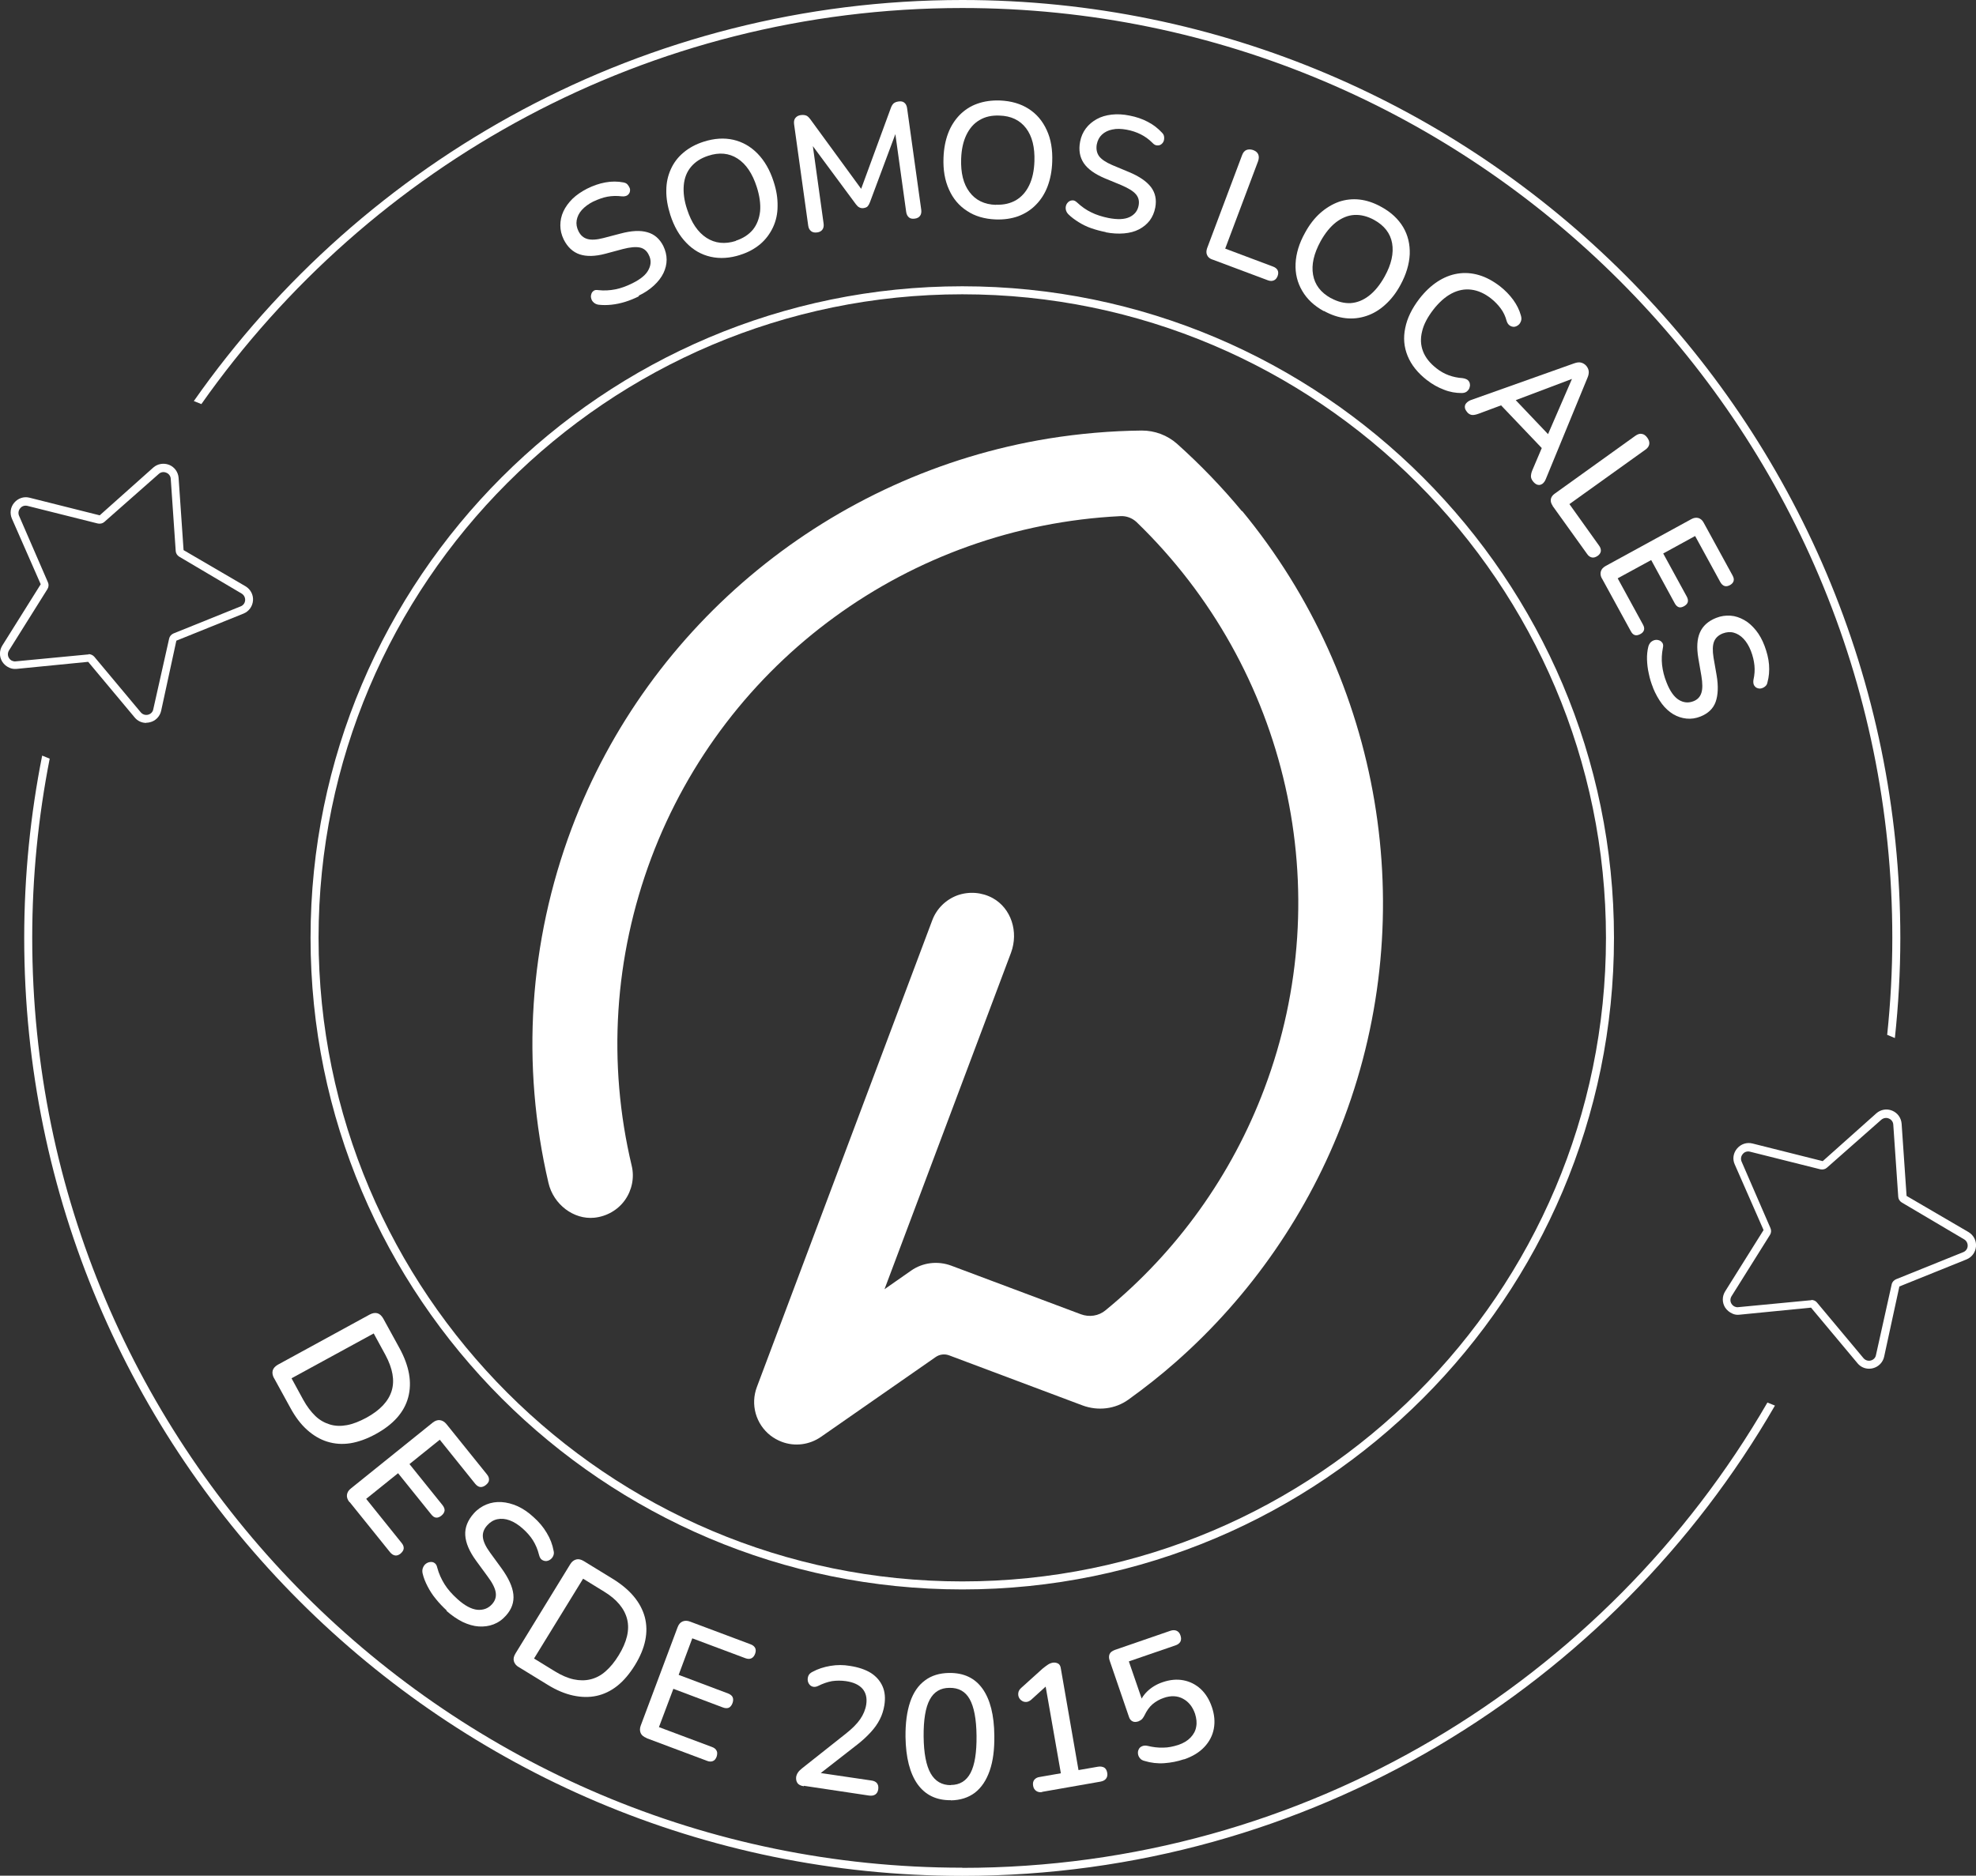
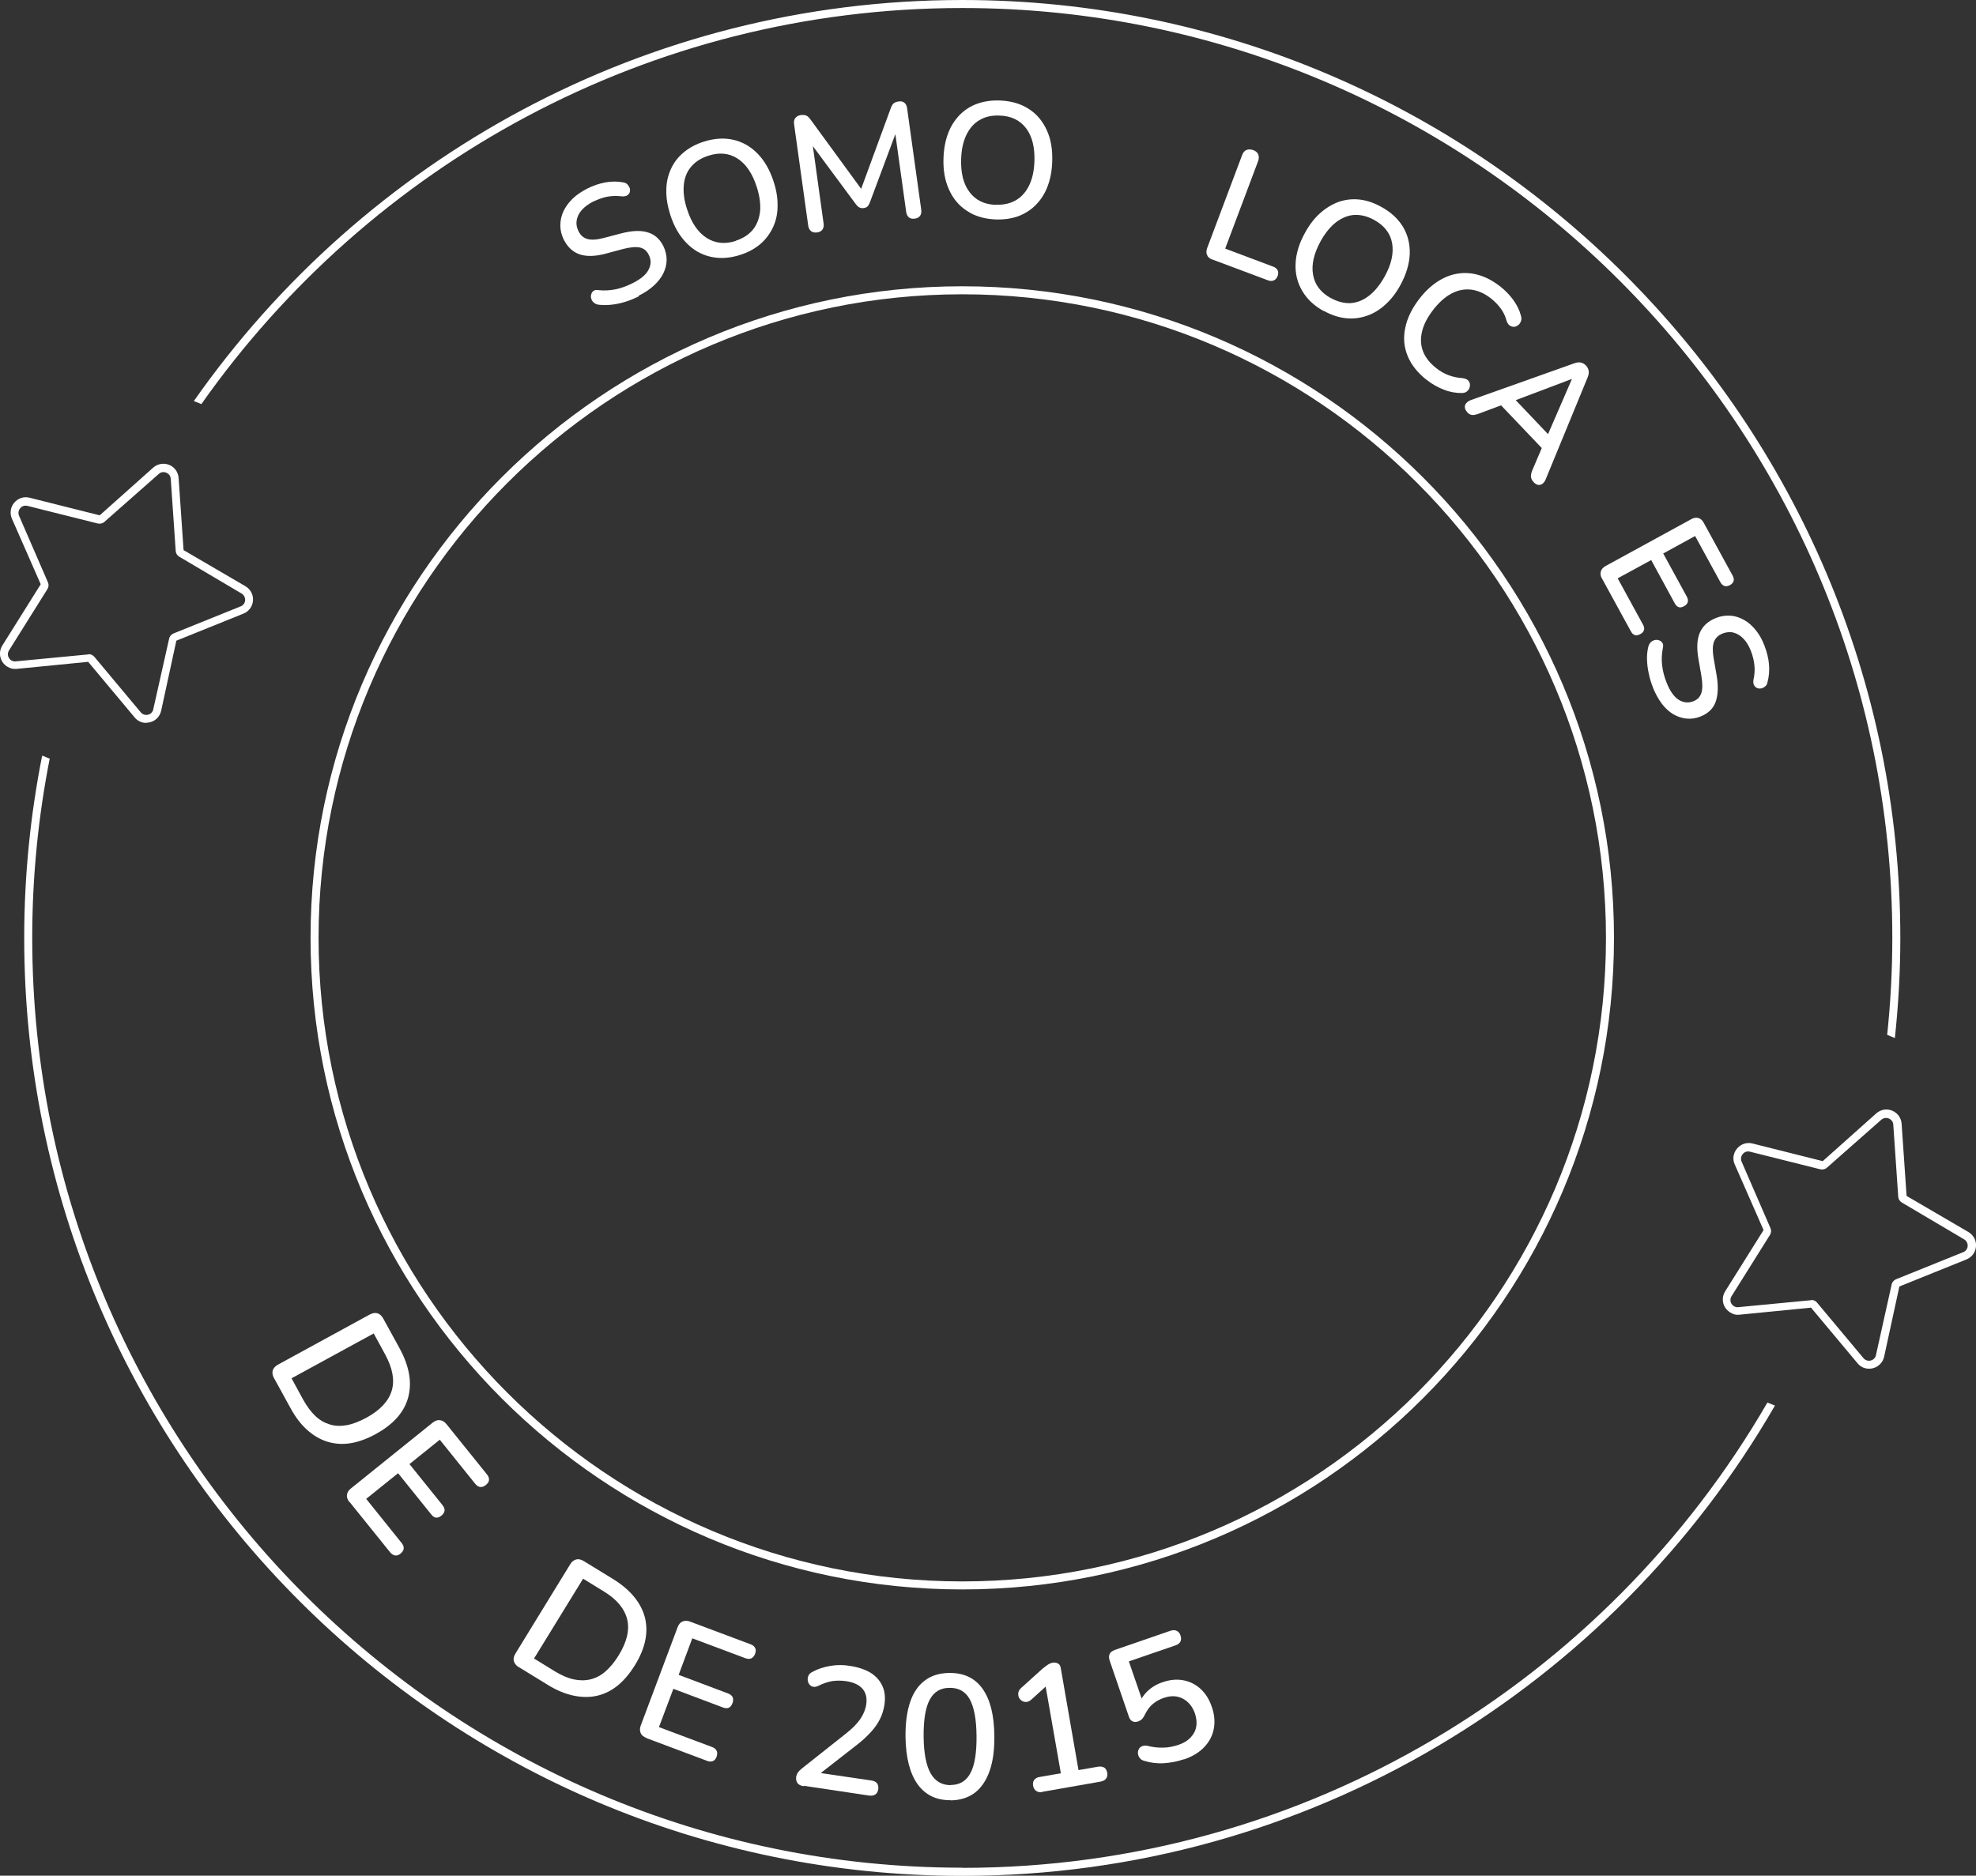
<svg xmlns="http://www.w3.org/2000/svg" id="Capa_2" viewBox="0 0 123.25 117.02">
  <rect x="0" y="0" width="123.25" height="117.02" fill="#333333" stroke="none" />
  <defs>
    <style>.cls-1{fill:#fff;}</style>
  </defs>
  <g id="Capa_1-2">
    <g>
      <g>
        <path class="cls-1" d="m39.86,18.48c-.28.14-.57.26-.86.35-.29.09-.58.15-.86.18-.28.03-.55.03-.81,0-.12-.02-.23-.07-.3-.14-.08-.07-.13-.15-.15-.24-.03-.09-.03-.18,0-.27.02-.09.07-.16.14-.21.07-.06.17-.07.3-.05.36.04.72.02,1.07-.05.35-.07.7-.2,1.06-.38.52-.26.86-.54,1.01-.86.16-.31.16-.62,0-.92-.12-.25-.31-.4-.56-.45-.25-.05-.6-.02-1.06.1l-1.08.29c-.64.17-1.18.18-1.6.04-.42-.14-.76-.45-1-.93-.14-.29-.21-.58-.21-.88s.06-.59.19-.87c.13-.28.32-.54.57-.79.25-.24.56-.45.91-.63.38-.19.76-.32,1.14-.39.38-.07.76-.07,1.12,0,.11.02.2.06.26.13s.11.15.14.23.02.17,0,.25c-.03.08-.08.15-.16.2-.08.05-.19.07-.33.06-.32-.04-.62-.03-.9.02-.28.05-.57.16-.88.3-.3.15-.54.33-.72.53-.18.2-.28.42-.32.64-.04.23,0,.45.11.68.13.26.31.42.56.49.24.07.58.05,1-.06l1.07-.28c.68-.18,1.23-.21,1.67-.08.43.12.76.4.99.85.14.29.21.58.21.86,0,.29-.07.57-.2.84-.13.27-.33.53-.59.77-.26.24-.58.46-.96.64Z" />
        <path class="cls-1" d="m46.18,15.9c-.65.21-1.27.25-1.85.12-.58-.13-1.09-.42-1.52-.87-.44-.45-.77-1.03-1-1.74-.17-.54-.26-1.05-.25-1.53,0-.48.1-.92.28-1.32.18-.4.44-.75.79-1.04.34-.29.76-.52,1.26-.68.66-.21,1.27-.25,1.85-.12.57.13,1.08.42,1.51.86.43.44.77,1.02,1,1.74.18.54.26,1.05.25,1.54,0,.48-.1.93-.29,1.33s-.45.75-.79,1.04c-.35.29-.76.52-1.25.67Zm-.29-.88c.46-.15.81-.38,1.07-.69.25-.31.4-.7.45-1.15.04-.45-.03-.96-.21-1.52-.27-.84-.67-1.43-1.2-1.77-.53-.34-1.14-.4-1.83-.17-.46.15-.81.38-1.07.69s-.41.69-.45,1.14c-.04.45.02.96.21,1.52.27.83.67,1.42,1.21,1.77.53.34,1.14.41,1.83.19Z" />
        <path class="cls-1" d="m50.97,14.5c-.16.02-.28,0-.38-.08-.1-.08-.16-.19-.18-.35l-.88-6.32c-.02-.16,0-.29.08-.39.08-.1.19-.16.34-.18.14-.02.26,0,.34.03s.17.12.26.24l3.36,4.6-.31.04,1.96-5.34c.05-.14.11-.24.18-.3.07-.06.17-.1.31-.12.15-.02.27,0,.36.08.09.07.15.19.17.35l.88,6.32c.02.16,0,.28-.07.38-.07.1-.18.16-.33.18-.16.02-.28,0-.37-.08-.09-.08-.15-.19-.17-.35l-.73-5.25.22-.03-1.75,4.69c-.04.11-.09.19-.14.25-.05.06-.14.09-.24.11-.11.02-.2,0-.28-.04-.08-.04-.15-.11-.21-.19l-2.99-4.04.24-.03.73,5.26c.02.16,0,.28-.07.38-.07.1-.18.16-.33.18Z" />
        <path class="cls-1" d="m62.09,13.69c-.68-.03-1.28-.2-1.77-.53-.5-.32-.88-.77-1.13-1.34-.26-.57-.37-1.23-.34-1.98.02-.57.12-1.08.29-1.53.17-.45.42-.83.72-1.14.31-.31.67-.55,1.1-.7.42-.15.9-.22,1.42-.2.69.03,1.28.2,1.78.52.5.32.87.76,1.13,1.33.26.56.37,1.22.34,1.98-.02.57-.12,1.08-.29,1.53-.17.45-.42.84-.73,1.15-.31.32-.68.55-1.1.71-.42.15-.89.22-1.41.2Zm.04-.92c.48.02.89-.08,1.24-.28.35-.21.62-.51.82-.92.2-.41.31-.91.33-1.5.03-.88-.14-1.57-.52-2.07s-.93-.77-1.66-.79c-.48-.02-.89.07-1.24.28-.35.2-.62.51-.82.92s-.31.91-.33,1.5c-.03.88.14,1.57.52,2.07.38.51.93.78,1.65.8Z" />
-         <path class="cls-1" d="m68.97,14.48c-.31-.06-.61-.14-.9-.24-.29-.1-.55-.23-.79-.38-.24-.15-.46-.31-.64-.49-.09-.09-.14-.19-.16-.29-.02-.1-.01-.2.02-.28.03-.09.09-.16.16-.22.07-.05.15-.08.25-.08s.18.05.28.14c.27.25.56.46.88.61.32.16.68.27,1.07.35.57.11,1.01.09,1.32-.06.31-.15.5-.39.56-.72.05-.27,0-.5-.17-.7-.17-.2-.47-.38-.91-.57l-1.04-.43c-.61-.26-1.05-.57-1.3-.94-.25-.37-.33-.82-.23-1.34.06-.32.18-.59.36-.83s.41-.43.68-.58.58-.24.93-.28c.35-.04.72-.02,1.11.06.42.08.8.21,1.14.39.35.18.64.41.89.68.08.08.12.16.13.26.01.1,0,.19-.03.27-.03.08-.09.15-.16.2-.07.05-.16.07-.25.06-.1,0-.2-.06-.29-.16-.23-.23-.47-.4-.73-.53s-.55-.23-.88-.29c-.33-.06-.63-.07-.89-.01-.26.05-.48.16-.65.32-.17.16-.27.36-.32.61-.05.28,0,.53.14.73.15.2.43.39.83.56l1.03.43c.65.27,1.1.58,1.38.94.27.36.36.78.27,1.27-.06.32-.18.59-.35.82-.18.23-.4.41-.67.55-.27.14-.58.22-.93.25-.35.03-.74.01-1.15-.07Z" />
        <path class="cls-1" d="m75.61,16.19c-.16-.06-.27-.15-.32-.28-.06-.12-.05-.27,0-.42l2.18-5.8c.06-.17.15-.28.27-.33s.26-.05.42,0c.16.06.27.15.32.27.05.12.05.26-.01.43l-2.05,5.45,2.98,1.12c.14.05.24.13.29.23.05.1.05.22,0,.36-.05.13-.13.23-.23.27-.11.05-.23.05-.37,0l-3.47-1.3Z" />
        <path class="cls-1" d="m82.57,19.41c-.6-.33-1.05-.75-1.35-1.27-.3-.51-.44-1.08-.41-1.7.03-.62.22-1.26.59-1.92.27-.5.59-.91.95-1.23.36-.32.75-.55,1.16-.7.41-.14.85-.19,1.29-.14s.9.2,1.36.46c.61.33,1.06.76,1.36,1.26.3.51.43,1.07.41,1.69-.03.62-.22,1.26-.58,1.92-.27.5-.59.91-.95,1.23-.36.33-.75.56-1.17.7s-.85.19-1.3.14c-.45-.05-.9-.2-1.35-.45Zm.45-.81c.42.23.83.33,1.23.31.4-.03.78-.18,1.14-.46.36-.28.68-.67.97-1.19.43-.77.58-1.47.47-2.09-.11-.62-.49-1.1-1.12-1.45-.42-.23-.83-.33-1.23-.31-.4.02-.78.18-1.14.45-.36.28-.68.67-.97,1.19-.42.77-.58,1.46-.47,2.09s.48,1.11,1.11,1.46Z" />
        <path class="cls-1" d="m89.01,23.72c-.58-.45-.98-.95-1.21-1.51-.23-.56-.28-1.14-.15-1.75.12-.61.42-1.22.88-1.82.35-.45.72-.8,1.13-1.07.4-.26.82-.43,1.26-.5.43-.07.88-.04,1.32.09.45.13.89.37,1.32.7.32.25.59.53.82.84.23.32.39.64.48.97.04.13.05.25.01.36-.04.11-.09.19-.17.25-.08.06-.16.1-.26.11-.09,0-.18-.02-.27-.08s-.16-.16-.2-.3c-.07-.27-.19-.53-.36-.76-.17-.23-.37-.44-.61-.63-.41-.32-.82-.5-1.24-.55-.41-.05-.82.03-1.22.24-.4.21-.78.55-1.14,1.01-.36.47-.6.92-.7,1.36-.11.44-.09.85.06,1.24.15.39.43.74.84,1.06.24.19.49.33.76.43.27.1.56.16.86.18.14.02.25.06.33.12.07.07.12.14.13.24.02.09,0,.18-.03.27-.04.09-.1.16-.18.22-.09.06-.19.08-.31.08-.36,0-.73-.06-1.1-.21-.37-.14-.73-.34-1.06-.6Z" />
        <path class="cls-1" d="m91.53,25.73c-.09-.1-.15-.2-.16-.3-.01-.1.01-.19.08-.27.07-.08.16-.15.29-.2l6.44-2.29c.17-.06.31-.08.43-.05.12.03.23.09.32.19.08.09.14.2.16.32.02.12,0,.27-.07.43l-2.6,6.32c-.05.13-.12.23-.21.3-.09.06-.18.09-.27.07-.09-.01-.19-.07-.28-.17-.1-.11-.16-.22-.17-.34,0-.12.02-.25.09-.41l.71-1.67.12.55-3.02-3.17.53.14-1.69.63c-.17.06-.3.09-.41.08-.11-.01-.21-.07-.3-.16Zm6.49-2.08l-3.73,1.41v-.36s2.5,2.63,2.5,2.63h-.34s1.59-3.67,1.59-3.67v-.02Z" />
-         <path class="cls-1" d="m96.85,31.56c-.1-.14-.14-.28-.12-.41.02-.13.1-.25.24-.35l5.03-3.61c.14-.1.28-.15.41-.12.13.02.24.1.34.24.1.14.14.27.12.4-.02.13-.1.25-.25.35l-4.73,3.39,1.85,2.59c.09.12.12.24.11.35-.02.11-.08.21-.2.29-.12.08-.23.12-.35.1-.11-.02-.22-.09-.3-.21l-2.16-3.01Z" />
        <path class="cls-1" d="m99.92,36.1c-.09-.16-.11-.31-.07-.45.04-.14.14-.25.3-.34l5.34-2.92c.16-.09.31-.11.45-.07.13.04.25.14.33.3l1.8,3.29c.07.13.09.24.06.34-.03.1-.1.18-.22.25-.13.07-.24.09-.34.06-.1-.03-.19-.11-.26-.23l-1.58-2.89-1.99,1.09,1.47,2.69c.07.13.09.25.06.35-.03.1-.11.18-.23.25-.13.07-.24.09-.33.06s-.18-.11-.25-.24l-1.47-2.7-2.09,1.14,1.58,2.89c.07.13.09.24.06.34-.03.1-.11.19-.23.25-.13.07-.24.09-.34.06-.1-.03-.18-.11-.25-.24l-1.8-3.29Z" />
        <path class="cls-1" d="m103.11,42.91c-.12-.29-.21-.59-.27-.89-.07-.3-.1-.59-.11-.87s.02-.55.08-.8c.03-.12.09-.22.16-.29.08-.07.16-.11.25-.13s.18-.01.27.02c.09.03.15.09.2.16s.06.18.03.31c-.07.36-.09.71-.05,1.07.04.35.13.72.28,1.09.21.54.47.9.76,1.08s.6.21.91.09c.26-.1.42-.27.5-.52.08-.24.08-.6,0-1.07l-.19-1.1c-.11-.66-.08-1.19.1-1.6.18-.41.51-.71,1.01-.91.3-.12.6-.16.9-.14s.58.12.85.27c.27.15.51.37.73.64.22.27.4.6.54.97.15.4.25.79.28,1.17.03.39,0,.76-.1,1.12-.02.11-.07.19-.15.25-.07.06-.16.1-.25.12-.09.02-.17,0-.25-.03s-.14-.1-.19-.18c-.04-.09-.05-.2-.03-.33.07-.31.09-.61.06-.9-.03-.29-.1-.59-.22-.9-.12-.31-.28-.57-.46-.76s-.39-.32-.61-.38-.45-.04-.69.05c-.27.11-.45.28-.54.51-.09.23-.1.57-.03,1l.19,1.09c.12.69.09,1.25-.06,1.67s-.47.72-.94.91c-.3.12-.59.16-.88.13-.29-.03-.56-.12-.82-.27-.26-.16-.5-.37-.71-.65s-.4-.62-.56-1.01Z" />
      </g>
      <path class="cls-1" d="m60.02,99.16c-22.41,0-40.65-18.24-40.65-40.65S37.6,17.86,60.02,17.86s40.65,18.23,40.65,40.65-18.24,40.65-40.65,40.65Zm0-80.8c-22.14,0-40.15,18.01-40.15,40.15s18.01,40.15,40.15,40.15,40.15-18.01,40.15-40.15-18.01-40.15-40.15-40.15Z" />
      <g>
        <path class="cls-1" d="m17.09,85.98c-.09-.17-.12-.33-.08-.48.04-.14.15-.26.32-.36l5.73-3.13c.17-.09.33-.12.48-.08.14.04.26.15.36.32l1.02,1.86c.61,1.12.79,2.14.54,3.07-.25.93-.93,1.69-2.03,2.29-.55.3-1.08.49-1.58.57-.51.08-.99.04-1.44-.1-.45-.14-.87-.39-1.26-.74-.39-.35-.73-.8-1.04-1.37l-1.02-1.86Zm1.09,0l.73,1.34c.23.42.49.76.76,1.02s.58.43.91.53.68.11,1.06.04c.38-.07.78-.23,1.21-.46.86-.47,1.38-1.03,1.58-1.68s.06-1.4-.39-2.24l-.73-1.34-5.13,2.8Z" />
        <path class="cls-1" d="m21.8,93.72c-.12-.15-.18-.31-.16-.46.02-.15.1-.29.26-.41l5.08-4.09c.15-.12.3-.18.46-.16.15.02.29.1.41.25l2.52,3.13c.1.12.14.24.13.35,0,.11-.07.21-.19.31-.12.1-.24.14-.35.13-.11-.01-.22-.08-.32-.2l-2.21-2.75-1.89,1.52,2.06,2.56c.1.13.14.24.13.35-.02.11-.08.21-.19.3-.12.1-.23.14-.34.13-.11-.01-.21-.08-.31-.21l-2.06-2.56-1.99,1.6,2.21,2.75c.1.12.14.24.13.35-.01.11-.08.21-.19.31-.12.1-.24.14-.35.12s-.21-.08-.31-.2l-2.52-3.13Z" />
-         <path class="cls-1" d="m27.87,100.48c-.25-.23-.48-.47-.68-.72-.21-.25-.38-.52-.52-.79-.14-.27-.25-.54-.31-.81-.03-.13-.02-.25.02-.35.04-.1.1-.19.18-.25.08-.06.17-.1.27-.11s.19,0,.27.06c.08.05.14.14.17.28.1.38.26.73.46,1.05.2.32.47.62.79.91.46.42.88.64,1.25.68.37.03.68-.08.92-.35.2-.22.27-.46.23-.73-.04-.27-.21-.61-.52-1.02l-.71-.97c-.42-.58-.64-1.1-.67-1.58-.03-.48.15-.93.53-1.36.23-.26.5-.44.79-.56.3-.12.61-.17.94-.15.33.02.67.11,1.01.26.34.16.67.38.98.67.34.3.62.63.83.99.22.36.36.73.43,1.12.03.11.02.22-.02.31-.04.1-.1.17-.18.23-.08.06-.16.09-.26.1-.09,0-.18-.02-.27-.08s-.14-.16-.18-.31c-.08-.33-.21-.63-.37-.89s-.38-.51-.65-.75c-.27-.24-.54-.41-.81-.51-.27-.1-.53-.12-.77-.07s-.45.18-.63.38c-.21.23-.3.48-.27.75s.18.59.46.97l.7.96c.44.61.69,1.15.74,1.63.05.48-.1.92-.46,1.32-.23.26-.49.44-.78.55-.29.11-.59.15-.92.13-.32-.02-.66-.12-1-.28-.34-.17-.68-.4-1.02-.7Z" />
        <path class="cls-1" d="m32.36,104.01c-.17-.1-.27-.23-.31-.38s0-.3.1-.47l3.41-5.56c.1-.17.23-.27.38-.31.15-.04.3,0,.47.1l1.81,1.11c1.09.67,1.75,1.47,2,2.39.24.93.04,1.93-.62,3-.33.53-.69.96-1.09,1.28-.4.32-.84.53-1.3.63s-.95.09-1.46-.02-1.04-.33-1.59-.67l-1.81-1.11Zm.95-.54l1.3.8c.41.25.8.42,1.17.5.37.08.72.08,1.05,0,.33-.08.65-.24.94-.5.29-.25.57-.59.82-1,.51-.83.69-1.58.53-2.24-.16-.66-.64-1.25-1.45-1.74l-1.3-.8-3.06,4.98Z" />
        <path class="cls-1" d="m40.33,108.43c-.18-.07-.31-.17-.37-.31-.06-.14-.06-.3.01-.48l2.29-6.11c.07-.19.17-.31.31-.37.14-.06.3-.06.48.01l3.76,1.41c.14.05.24.13.29.23.05.1.05.22,0,.36-.05.14-.13.24-.24.29s-.23.04-.37-.01l-3.31-1.24-.85,2.28,3.08,1.16c.15.06.25.14.29.24s.04.22-.01.36c-.05.14-.13.24-.23.29-.1.04-.23.04-.38-.02l-3.08-1.16-.9,2.39,3.31,1.24c.14.05.24.13.29.24.05.1.04.22,0,.36-.05.14-.13.24-.24.28-.1.04-.23.04-.37-.02l-3.76-1.41Z" />
        <path class="cls-1" d="m50.14,111.44c-.2-.03-.33-.1-.4-.2-.07-.1-.1-.24-.08-.39.02-.1.06-.2.12-.28.06-.09.15-.17.26-.26l2.69-2.13c.41-.32.72-.63.92-.92.2-.29.33-.6.38-.92.06-.41-.02-.73-.23-.98-.22-.25-.56-.41-1.04-.48-.29-.04-.58-.04-.86,0-.28.05-.57.15-.87.3-.12.06-.23.07-.32.05-.09-.02-.17-.07-.23-.15-.06-.08-.09-.16-.1-.26s.01-.2.05-.29.13-.17.25-.23c.33-.18.7-.3,1.11-.37s.82-.07,1.22,0c.53.08.97.23,1.31.44.34.22.58.5.73.84s.18.74.11,1.18c-.05.3-.14.6-.28.87-.14.28-.33.55-.58.82s-.55.55-.92.83l-2.54,1.98.05-.32,3.46.51c.16.02.28.08.35.17s.1.21.08.37c-.02.15-.08.26-.18.33-.1.07-.23.09-.39.07l-4.07-.61Z" />
        <path class="cls-1" d="m59.31,112.31c-.9.01-1.59-.32-2.08-1-.48-.68-.73-1.66-.75-2.94-.01-.87.09-1.6.29-2.19.2-.59.51-1.04.92-1.34.41-.31.91-.46,1.51-.47.91-.01,1.6.31,2.08.98.48.67.73,1.65.74,2.94.01.86-.08,1.58-.29,2.18-.21.6-.51,1.05-.92,1.37-.41.31-.91.47-1.51.48Zm-.01-.95c.57,0,.98-.26,1.24-.76.26-.5.38-1.27.37-2.31-.01-1.05-.16-1.81-.43-2.29-.27-.48-.69-.71-1.26-.7-.56,0-.97.25-1.23.74-.26.48-.39,1.25-.38,2.3.01,1.04.16,1.81.44,2.3.28.49.7.73,1.25.73Z" />
        <path class="cls-1" d="m65.01,111.8c-.15.03-.28,0-.38-.07s-.17-.18-.19-.32c-.03-.15,0-.28.07-.37.07-.09.18-.16.34-.18l1.32-.23-1.01-5.76.56-.1-1.41,1.28c-.1.08-.21.13-.31.13-.1,0-.19-.02-.27-.08-.08-.05-.14-.12-.18-.21-.04-.09-.05-.19-.03-.3.02-.11.08-.2.18-.29l1.33-1.2c.11-.09.22-.17.32-.24s.21-.11.31-.13c.12-.02.23,0,.33.05.1.05.16.16.18.32l1.1,6.33,1.21-.21c.16-.03.29,0,.39.05.1.06.16.17.19.32.03.15,0,.28-.07.37-.07.1-.19.16-.35.19l-3.65.64Z" />
        <path class="cls-1" d="m73.83,109.76c-.38.13-.79.21-1.21.24-.42.03-.84-.02-1.23-.14-.12-.03-.22-.08-.29-.17s-.11-.18-.12-.28,0-.19.05-.28c.04-.09.11-.15.21-.19.09-.04.21-.05.34-.02.33.08.65.12.97.11.32,0,.63-.07.95-.17.32-.11.57-.26.76-.46.19-.2.31-.42.35-.67.05-.25.02-.52-.07-.81-.15-.44-.4-.75-.75-.94-.35-.19-.76-.21-1.21-.05-.26.09-.49.22-.69.39-.2.17-.36.4-.5.69-.03.07-.08.14-.14.22-.06.07-.15.12-.24.16-.15.05-.27.05-.37,0s-.18-.14-.22-.27l-1.21-3.53c-.05-.15-.05-.28,0-.4.05-.11.16-.19.31-.25l3.48-1.2c.15-.05.28-.05.39,0,.11.05.19.14.24.29.05.15.05.27,0,.38-.06.11-.16.19-.31.24l-2.91,1,.91,2.64-.29.1c.1-.33.27-.62.53-.87.26-.25.57-.44.95-.57.46-.16.9-.2,1.31-.12.41.08.76.26,1.07.54.31.29.54.66.7,1.13.16.47.2.92.12,1.35-.08.43-.28.81-.59,1.14-.31.33-.73.59-1.26.77Z" />
      </g>
-       <path class="cls-1" d="m77.47,31.9c-1.24-1.5-2.61-2.92-4.05-4.21-.61-.54-1.39-.83-2.2-.83-1.94.02-3.9.19-5.82.5-13.54,2.21-24.93,11.53-29.74,24.31-2.67,7.11-3.17,14.76-1.45,22.13.31,1.34,1.57,2.3,2.86,2.17.77-.08,1.47-.48,1.91-1.1.44-.62.6-1.41.42-2.15-1.52-6.39-1.09-13.02,1.22-19.19,4.62-12.3,16.11-20.68,29.27-21.33.37-.02.73.12,1,.37,9.47,9.16,12.61,23.03,7.98,35.33-2.03,5.41-5.46,10.2-9.92,13.85-.42.35-1.01.44-1.54.24l-8.08-3.03c-.84-.31-1.77-.2-2.5.31l-1.66,1.16,7.89-20.99c.49-1.32,0-2.78-1.14-3.41-.68-.37-1.48-.43-2.21-.17-.72.27-1.29.83-1.56,1.55l-10.94,29.12c-.41,1.09-.07,2.31.85,3.03.21.16.44.29.7.39.82.31,1.73.19,2.45-.31l7.14-4.97c.25-.18.57-.22.86-.11l8.31,3.12c.97.36,2.04.23,2.86-.36,1.03-.74,2.03-1.53,2.96-2.35,4.68-4.12,8.31-9.38,10.5-15.22,4.8-12.79,2.36-27.3-6.37-37.88Z" />
      <path class="cls-1" d="m9.12,45.1c-.28,0-.54-.12-.72-.34l-2.9-3.47-4.46.44c-.15.01-.31,0-.45-.07-.19-.08-.34-.21-.45-.38-.19-.31-.19-.69,0-1l2.4-3.83-1.8-4.1c-.14-.33-.09-.71.15-.99.24-.28.6-.4.95-.31l4.38,1.1,3.34-2.98c.27-.24.65-.3.99-.17.34.14.56.45.59.81l.31,4.51,3.87,2.26c.31.19.49.53.46.89-.03.36-.25.67-.59.81l-4.19,1.69-.95,4.38c-.08.35-.35.63-.7.71-.08.02-.15.03-.23.03Zm-3.59-4.29c.13,0,.26.06.35.16l2.9,3.47c.11.13.28.19.45.15.17-.04.3-.17.33-.34l.99-4.41c.03-.14.13-.26.27-.32l4.19-1.69c.16-.06.27-.21.28-.38.01-.17-.07-.33-.22-.42l-3.89-2.3c-.13-.08-.21-.21-.22-.35l-.31-4.51c-.01-.17-.12-.32-.28-.38-.16-.07-.34-.04-.47.08l-3.39,2.99c-.11.1-.26.13-.41.1l-4.39-1.1c-.17-.04-.34.01-.45.15-.11.13-.14.31-.07.47l1.8,4.15c.06.13.05.29-.03.42l-2.4,3.83c-.09.15-.09.33,0,.47.05.08.12.15.21.18h0c.07.03.14.04.21.03l4.5-.43s.03,0,.04,0Z" />
      <path class="cls-1" d="m60.02.5c31.99,0,58.01,26.02,58.01,58.01,0,2.04-.11,4.06-.32,6.05l.48.2c.22-2.05.34-4.13.34-6.24C118.53,26.25,92.28,0,60.02,0,40.21,0,22.68,9.91,12.09,25.02l.47.19C23.07,10.28,40.42.5,60.02.5Z" />
      <path class="cls-1" d="m60.02,116.52c-31.99,0-58.01-26.02-58.01-58.01,0-3.83.38-7.56,1.09-11.18l-.47-.19c-.73,3.68-1.12,7.48-1.12,11.38,0,32.26,26.25,58.51,58.51,58.51,21.64,0,40.57-11.82,50.69-29.34l-.47-.19c-10.04,17.34-28.79,29.03-50.22,29.03Z" />
      <path class="cls-1" d="m116.58,85.39c-.28,0-.54-.12-.72-.34l-2.9-3.47-4.46.44c-.15.02-.31,0-.45-.07-.18-.08-.34-.21-.45-.38-.19-.31-.19-.69,0-1l2.4-3.83-1.8-4.1c-.15-.33-.09-.71.15-.99.24-.28.6-.4.96-.31l4.38,1.1,3.34-2.98c.27-.24.65-.31.99-.17.34.14.56.45.59.81l.31,4.51,3.87,2.26c.31.19.49.53.46.89-.03.36-.25.67-.59.81l-4.19,1.69-.95,4.38c-.08.36-.35.63-.7.72-.08.02-.15.03-.23.03Zm-3.59-4.29c.13,0,.26.06.34.16l2.9,3.47c.11.13.28.19.45.15.17-.04.3-.17.33-.34l.98-4.41c.03-.15.14-.26.27-.32l4.19-1.69c.16-.06.27-.21.28-.38.01-.17-.07-.33-.22-.42l-3.89-2.3c-.13-.08-.21-.21-.22-.35l-.31-4.51c-.01-.17-.12-.32-.28-.38-.16-.07-.34-.03-.47.08l-3.39,2.99c-.11.1-.26.13-.41.1l-4.39-1.1c-.17-.04-.34.01-.45.15-.11.13-.14.31-.07.47l1.8,4.15c.06.14.05.29-.03.42l-2.4,3.83c-.09.15-.09.33,0,.47.05.08.12.14.21.18h0c.07.03.14.04.21.03l4.5-.43s.03,0,.04,0Z" />
    </g>
  </g>
</svg>